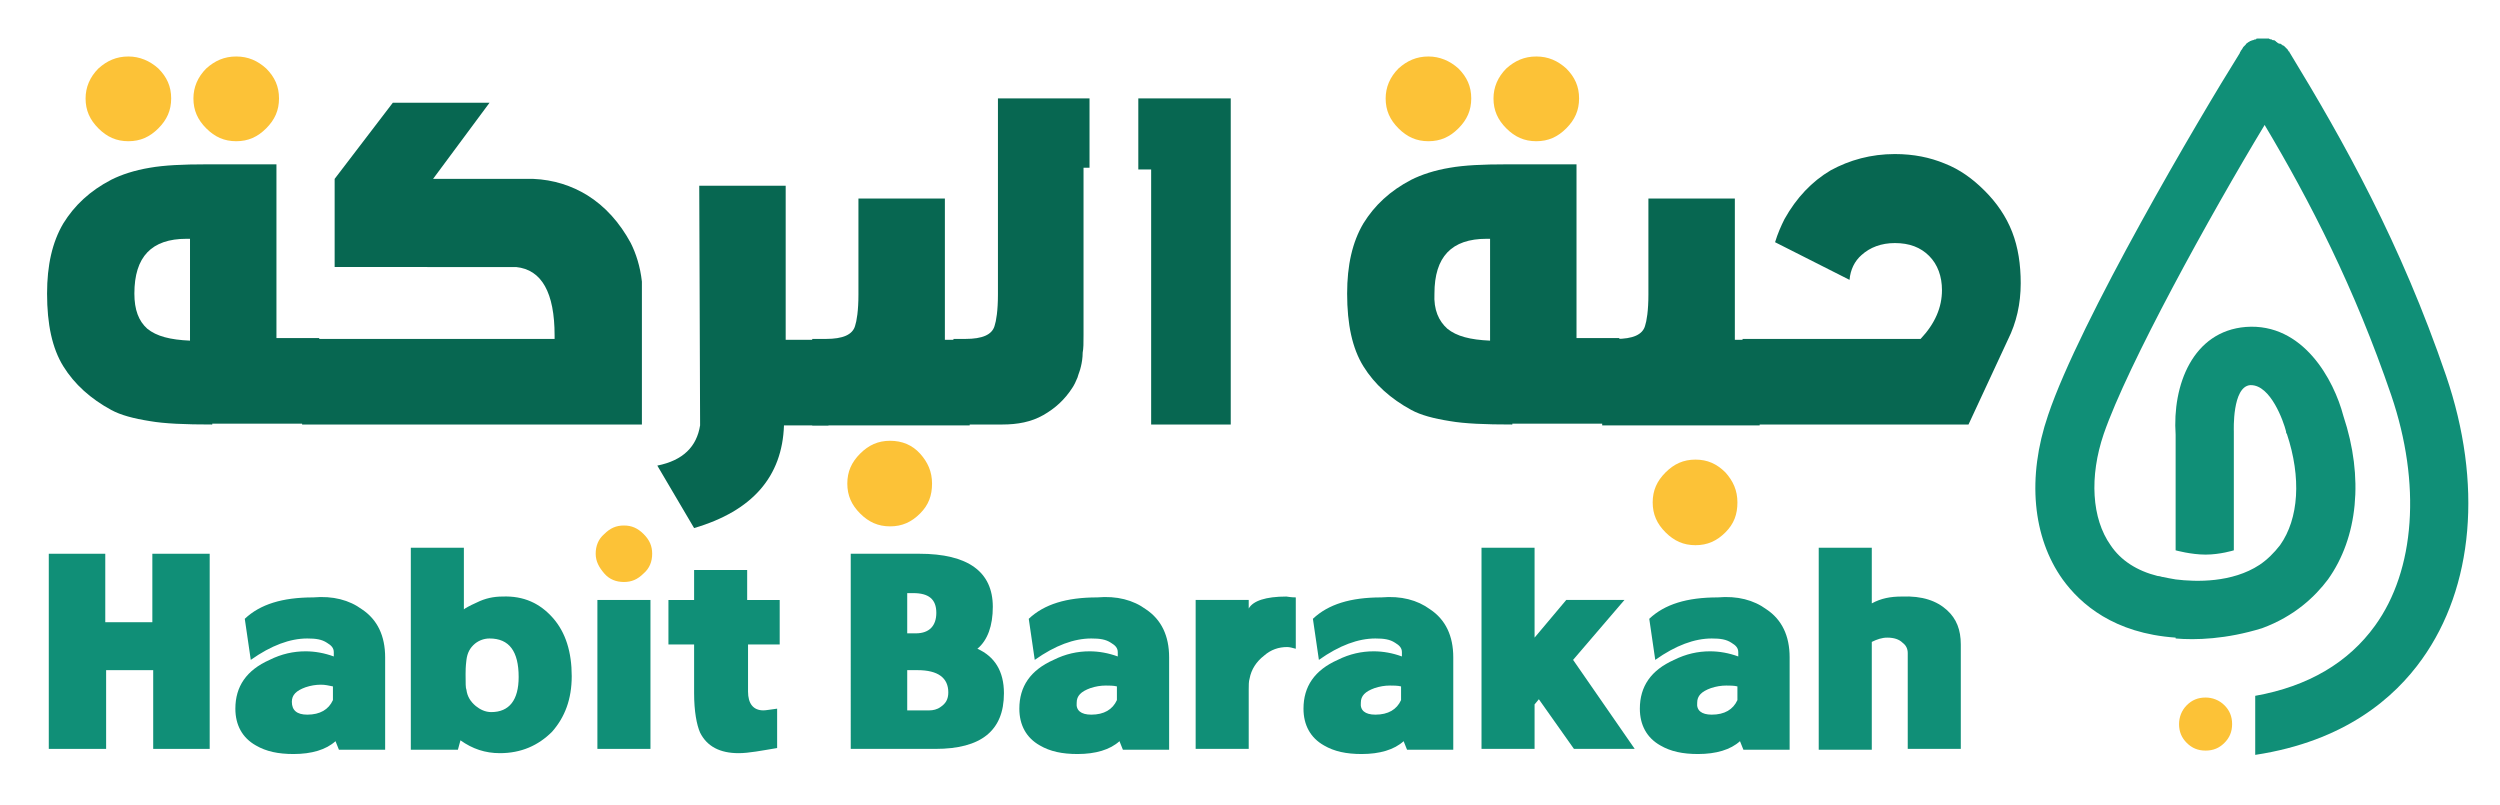
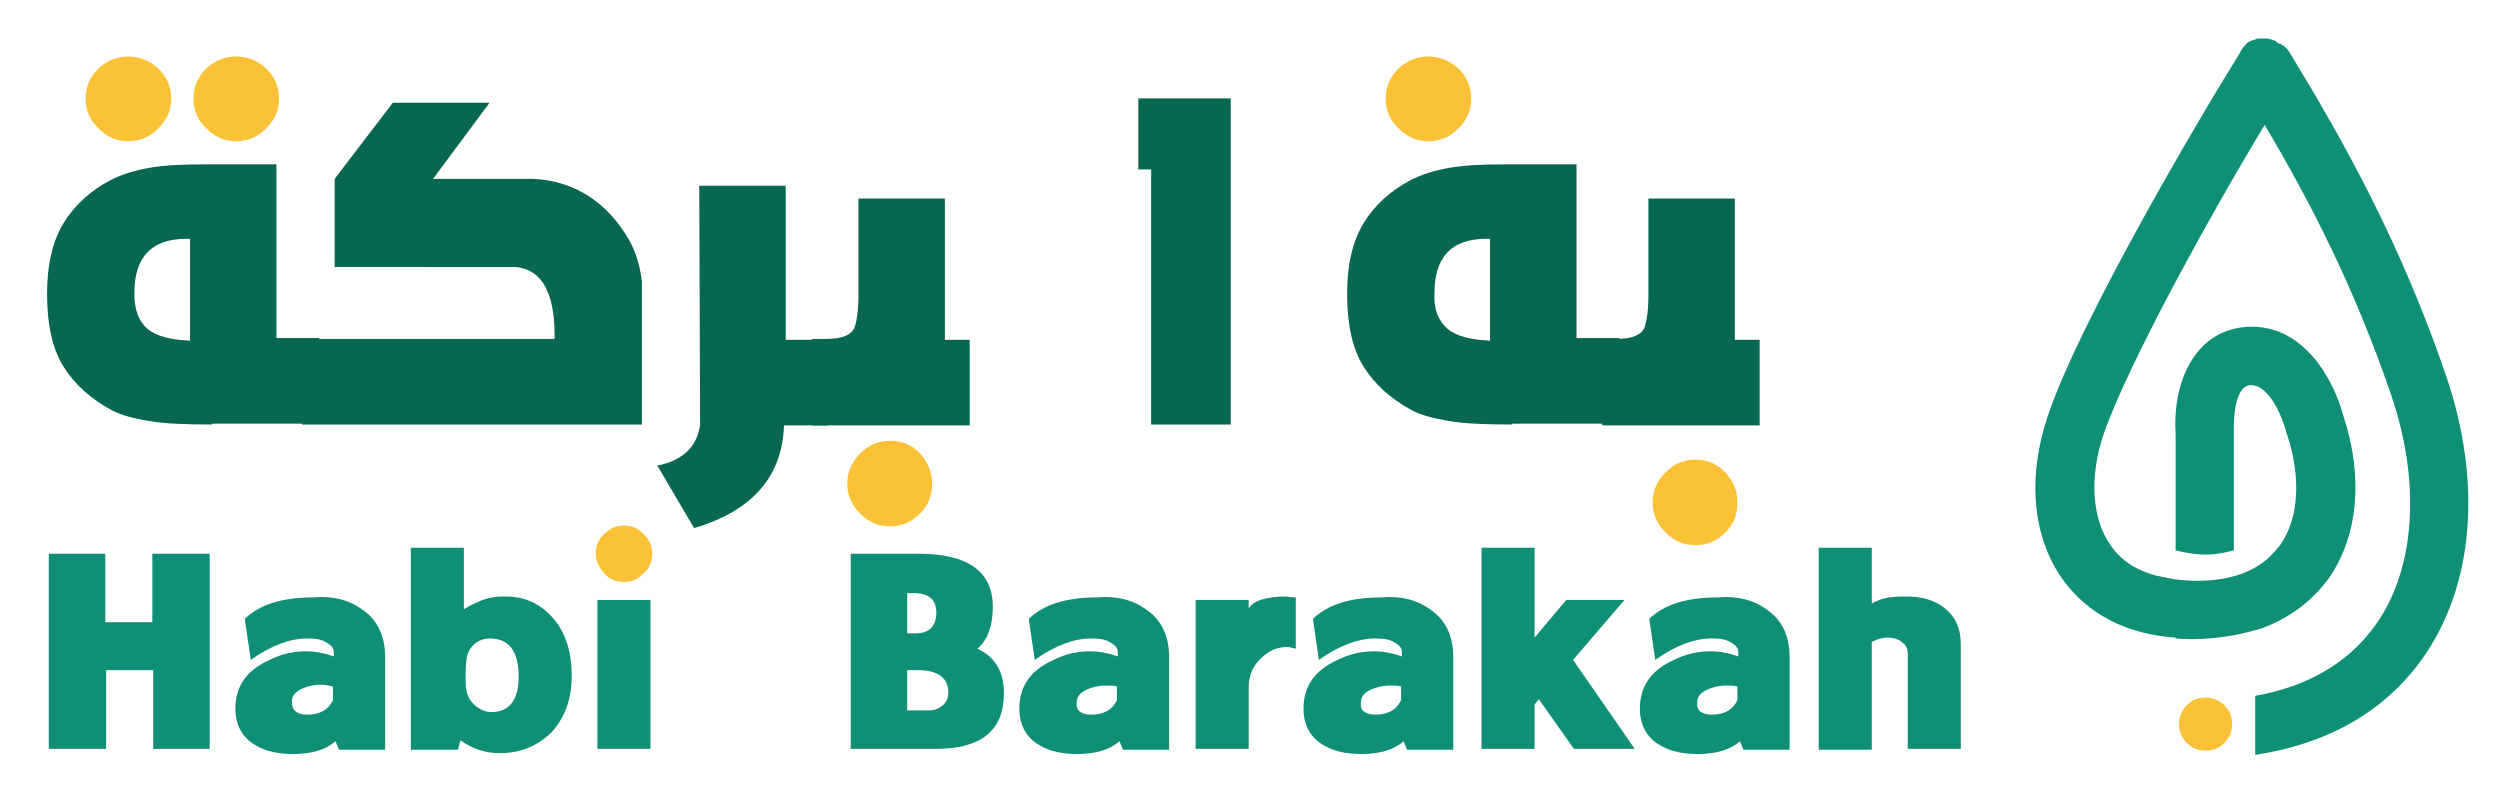
<svg xmlns="http://www.w3.org/2000/svg" version="1.1" id="Layer_1" x="0px" y="0px" viewBox="0 0 292.1 94" style="enable-background:new 0 0 292.1 94;" xml:space="preserve">
  <style type="text/css">
	.st0{fill:#108F77;}
	.st1{fill:#076751;}
	.st2{fill:#FCC237;}
</style>
  <g>
    <g>
      <path class="st0" d="M261.8,6C261.8,6,261.7,6.1,261.8,6c-0.1,0.1-0.1,0.2-0.1,0.2c-4.7,7.5-18.7,31.3-22.4,42.3    c-2.5,7.3-1.8,14.3,1.7,19.2c2.1,2.9,6,6.3,13.2,6.8c0,0,0,0,0,0.1c2.3,0.2,5.9,0.1,10.1-1.2c3.8-1.4,6.2-3.7,7.7-5.7    c3.5-4.9,4.2-11.9,1.8-19.1c-1.1-4.2-4.7-10.9-11.4-10.4c-6.2,0.5-8.6,6.8-8.2,12.6c0,0.9,0,6.1,0,13.5c0,0,1.8,0.5,3.5,0.5    c1.7,0,3.3-0.5,3.3-0.5c0-8,0-13.4,0-13.6c0-0.1,0-0.2,0-0.3c0-0.1-0.2-5.2,1.9-5.4c0,0,0.1,0,0.1,0c2.3,0,3.8,4.2,4.1,5.4    c0,0.1,0,0.2,0.1,0.3c1.7,5.1,1.4,9.9-0.8,13c-0.7,0.9-1.5,1.7-2.4,2.3v0c-3.2,2.1-7.4,2-9.8,1.7c0,0,0,0,0,0    c-0.6-0.1-1.1-0.2-1.6-0.3c-0.3-0.1-0.5-0.1-0.5-0.1v0c-2.4-0.6-4.3-1.8-5.5-3.6c-2.2-3.1-2.5-8-0.8-13    c2.8-8.1,12.4-25.5,18.8-36.1c5.3,8.9,10.5,19,14.8,31.6c3.5,10.3,2.8,20.4-1.9,26.9c-3.1,4.3-7.8,7.1-14,8.2v6.9    c10.5-1.6,16.3-6.7,19.5-11.2c6-8.4,7.1-20.5,2.8-33.1c-5.3-15.5-11.9-27.3-18.3-37.8c0,0,0-0.1-0.1-0.1c0-0.1-0.1-0.1-0.1-0.2    c0,0-0.1-0.1-0.1-0.1c0,0-0.1-0.1-0.1-0.1c0,0-0.1-0.1-0.1-0.1c0,0-0.1-0.1-0.1-0.1c0,0-0.1-0.1-0.2-0.1c0,0-0.1-0.1-0.1-0.1    c-0.1,0-0.1-0.1-0.2-0.1c0,0,0,0-0.1,0c0,0,0,0,0,0c-0.1,0-0.1-0.1-0.2-0.1c0,0-0.1-0.1-0.1-0.1c0,0-0.1,0-0.1-0.1    c-0.1,0-0.1-0.1-0.2-0.1c0,0-0.1,0-0.1,0c-0.1,0-0.2-0.1-0.2-0.1c0,0,0,0,0,0c-0.1,0-0.2,0-0.3-0.1c0,0,0,0,0,0    c-0.1,0-0.2,0-0.3,0c0,0,0,0,0,0c-0.1,0-0.2,0-0.3,0c0,0,0,0-0.1,0c-0.1,0-0.2,0-0.2,0c0,0-0.1,0-0.1,0c-0.1,0-0.2,0-0.2,0    c0,0-0.1,0-0.1,0c-0.1,0-0.2,0-0.2,0.1c0,0,0,0-0.1,0c-0.1,0-0.2,0.1-0.3,0.1c0,0,0,0,0,0c-0.1,0-0.2,0.1-0.3,0.1c0,0,0,0,0,0    c0,0,0,0,0,0c-0.1,0.1-0.2,0.1-0.3,0.2c0,0,0,0,0,0c-0.1,0.1-0.2,0.1-0.2,0.2c0,0,0,0,0,0c-0.1,0.1-0.1,0.1-0.2,0.2    c0,0,0,0-0.1,0.1C261.9,5.9,261.8,5.9,261.8,6z" />
    </g>
  </g>
  <g>
    <g>
      <path class="st1" d="M24.8,49.6c-3.2,0-5.6-0.1-7.3-0.4c-1.9-0.3-3.4-0.7-4.5-1.3c-2.4-1.3-4.3-3-5.6-5.1    c-1.3-2.1-1.9-4.9-1.9-8.5c0-3.3,0.6-6,1.9-8.2c1.3-2.1,3.1-3.8,5.6-5.1c1.2-0.6,2.7-1.1,4.5-1.4c1.7-0.3,3.9-0.4,6.6-0.4h8.2    v20.3h5v10H24.8z M17.2,38.4c1.1,0.9,2.7,1.3,5,1.4V27.9h-0.4c-4.1,0-6.1,2.1-6.1,6.4C15.7,36.2,16.2,37.5,17.2,38.4z" />
      <path class="st1" d="M39.1,31.2V20.9l6.8-8.9h11.3l-6.6,8.9h10.8c0.5,0,0.8,0,0.9,0c2.4,0.1,4.5,0.8,6.3,1.9    c2.1,1.3,3.8,3.2,5.1,5.6c0.6,1.2,1.1,2.7,1.3,4.5v16.7H35.3v-10h29.5v-0.4c0-5-1.5-7.7-4.5-8l-0.9,0H39.1z" />
      <path class="st1" d="M76.8,54.4c3-0.6,4.6-2.2,5-4.7l-0.1-28l10.1,0v18h5v10h-5.2c-0.2,6-3.7,10-10.5,12L76.8,54.4z" />
      <path class="st1" d="M94.9,49.6v-10h1.6c2,0,3.1-0.5,3.4-1.5c0.2-0.6,0.4-1.8,0.4-3.7V23.2h10.1v16.5h2.9v10H94.9z" />
-       <path class="st1" d="M126.6,19.6v19.5c0,1,0,1.6-0.1,2.1c0,0.6-0.1,1.2-0.2,1.6c-0.1,0.5-0.3,0.9-0.4,1.3    c-0.2,0.5-0.4,0.9-0.6,1.2c-0.9,1.4-2,2.4-3.4,3.2c-1.4,0.8-3,1.1-4.8,1.1h-5.7v-10h1.4c2,0,3.1-0.5,3.4-1.5    c0.2-0.6,0.4-1.8,0.4-3.7V11.5h10.7v8.1H126.6z" />
      <path class="st1" d="M134.5,49.6V19.8H133v-8.3h10.8v38.1H134.5z" />
      <path class="st1" d="M176.7,49.6c-3.2,0-5.6-0.1-7.3-0.4c-1.9-0.3-3.4-0.7-4.5-1.3c-2.4-1.3-4.3-3-5.6-5.1    c-1.3-2.1-1.9-4.9-1.9-8.5c0-3.3,0.6-6,1.9-8.2c1.3-2.1,3.1-3.8,5.6-5.1c1.2-0.6,2.7-1.1,4.5-1.4c1.7-0.3,3.9-0.4,6.6-0.4h8.2    v20.3h5v10H176.7z M169.1,38.4c1.1,0.9,2.7,1.3,5,1.4V27.9h-0.4c-4.1,0-6.1,2.1-6.1,6.4C167.5,36.2,168.1,37.5,169.1,38.4z" />
      <path class="st1" d="M187.2,49.6v-10h1.6c2,0,3.1-0.5,3.4-1.5c0.2-0.6,0.4-1.8,0.4-3.7V23.2h10.1v16.5h2.9v10H187.2z" />
-       <path class="st1" d="M234.6,39.7l-4.6,9.9h-26.4v-10l20.8,0c1.7-1.8,2.5-3.7,2.5-5.7c0-1.6-0.5-3-1.5-4c-1-1-2.3-1.5-4-1.5    c-1.6,0-2.9,0.5-3.9,1.4c-0.8,0.7-1.3,1.7-1.4,2.9l-8.7-4.4c0.3-1,0.7-1.9,1.1-2.7c1.4-2.5,3.2-4.4,5.4-5.7    c2.2-1.2,4.7-1.9,7.5-1.9c2.2,0,4.1,0.4,5.8,1.1c1.8,0.7,3.3,1.8,4.7,3.2c1.4,1.4,2.5,3,3.2,4.8c0.7,1.8,1,3.8,1,6    C236.1,35.5,235.6,37.7,234.6,39.7L234.6,39.7z" />
    </g>
    <path class="st2" d="M104,51.5c-1.4,0-2.5,0.5-3.5,1.5c-1,1-1.5,2.1-1.5,3.5s0.5,2.5,1.5,3.5c1,1,2.1,1.5,3.5,1.5   c1.4,0,2.5-0.5,3.5-1.5c1-1,1.4-2.1,1.4-3.5c0-1.4-0.5-2.5-1.4-3.5C106.6,52,105.4,51.5,104,51.5z" />
    <path class="st2" d="M198.1,53.7c-1.4,0-2.5,0.5-3.5,1.5c-1,1-1.5,2.1-1.5,3.5s0.5,2.5,1.5,3.5c1,1,2.1,1.5,3.5,1.5   c1.4,0,2.5-0.5,3.5-1.5c1-1,1.4-2.1,1.4-3.5c0-1.4-0.5-2.5-1.4-3.5C200.6,54.2,199.5,53.7,198.1,53.7z" />
    <path class="st2" d="M166.9,6.6c-1.4,0-2.5,0.5-3.5,1.4c-1,1-1.5,2.2-1.5,3.5c0,1.4,0.5,2.5,1.5,3.5c1,1,2.1,1.5,3.5,1.5   c1.4,0,2.5-0.5,3.5-1.5c1-1,1.5-2.1,1.5-3.5c0-1.4-0.5-2.5-1.5-3.5C169.4,7.1,168.2,6.6,166.9,6.6z" />
-     <path class="st2" d="M179.5,6.6c-1.4,0-2.5,0.5-3.5,1.4c-1,1-1.5,2.2-1.5,3.5c0,1.4,0.5,2.5,1.5,3.5c1,1,2.1,1.5,3.5,1.5   S182,16,183,15c1-1,1.5-2.1,1.5-3.5c0-1.4-0.5-2.5-1.5-3.5C182,7.1,180.9,6.6,179.5,6.6z" />
    <path class="st2" d="M15,6.6c-1.4,0-2.5,0.5-3.5,1.4c-1,1-1.5,2.2-1.5,3.5c0,1.4,0.5,2.5,1.5,3.5c1,1,2.1,1.5,3.5,1.5   c1.4,0,2.5-0.5,3.5-1.5c1-1,1.5-2.1,1.5-3.5c0-1.4-0.5-2.5-1.5-3.5C17.5,7.1,16.3,6.6,15,6.6z" />
    <path class="st2" d="M27.6,6.6c-1.4,0-2.5,0.5-3.5,1.4c-1,1-1.5,2.2-1.5,3.5c0,1.4,0.5,2.5,1.5,3.5c1,1,2.1,1.5,3.5,1.5   s2.5-0.5,3.5-1.5c1-1,1.5-2.1,1.5-3.5c0-1.4-0.5-2.5-1.5-3.5C30.1,7.1,29,6.6,27.6,6.6z" />
  </g>
  <g>
    <g>
      <path class="st0" d="M24.5,64.7v22.8h-6.6v-9.2h-5.5v9.2H5.7V64.7h6.6v8h5.5v-8H24.5z" />
      <path class="st0" d="M42.3,71.2c1.8,1.2,2.7,3.1,2.7,5.6v10.8h-5.4l-0.4-1c-1.1,1-2.8,1.5-4.9,1.5c-1.8,0-3.2-0.3-4.4-1    c-1.6-0.9-2.4-2.4-2.4-4.3c0-2.6,1.3-4.5,4-5.7c1.4-0.7,2.8-1,4.2-1c1.1,0,2.2,0.2,3.3,0.6v-0.5c0-0.5-0.3-0.8-0.8-1.1    c-0.6-0.4-1.3-0.5-2.3-0.5c-2,0-4.2,0.8-6.6,2.5l-0.7-4.8c1.8-1.7,4.4-2.5,8-2.5C38.9,69.6,40.8,70.1,42.3,71.2z M35.9,83.5    c1.5,0,2.5-0.6,3-1.7v-1.6C38.4,80.1,38,80,37.5,80c-0.6,0-1.2,0.1-1.8,0.3c-1.1,0.4-1.6,0.9-1.6,1.7C34.1,83,34.7,83.5,35.9,83.5    z" />
      <path class="st0" d="M64.6,72.2c1.5,1.7,2.2,4,2.2,6.8c0,2.7-0.8,4.8-2.3,6.5c-1.6,1.6-3.6,2.5-6.1,2.5c-1.7,0-3.2-0.5-4.6-1.5    l-0.3,1.1H48V64h6.2v7.2c0.1-0.1,0.6-0.4,1.5-0.8c1-0.5,2-0.7,3-0.7C61.2,69.6,63.1,70.5,64.6,72.2z M60.6,79.1    c0-3-1.1-4.5-3.4-4.5c-0.6,0-1.2,0.2-1.7,0.6c-0.6,0.5-0.9,1.1-1,1.9c-0.1,0.8-0.1,1.3-0.1,1.6v0.2c0,0.9,0,1.5,0.1,1.7    c0.1,0.8,0.5,1.4,1.1,1.9c0.5,0.4,1.1,0.7,1.8,0.7C59.5,83.2,60.6,81.8,60.6,79.1z" />
      <path class="st0" d="M69.8,87.5V70.1H76v17.4H69.8z" />
-       <path class="st0" d="M87.4,75.3v5.5c0,1.4,0.6,2.2,1.8,2.2c0.3,0,0.8-0.1,1.6-0.2v4.6C89,87.7,87.5,88,86.3,88    c-2.2,0-3.7-0.8-4.5-2.4c-0.4-0.9-0.7-2.5-0.7-4.6v-5.7h-3v-5.2h3v-3.5h6.2v3.5h3.8v5.2H87.4z" />
      <path class="st0" d="M117.3,81c0,4.4-2.7,6.5-8,6.5h-9.9V64.7h8c5.7,0,8.6,2.1,8.6,6.2c0,2.2-0.6,3.9-1.8,4.9    C116.2,76.7,117.3,78.4,117.3,81z M106.7,69.3H106v4.7l1,0c1.6,0,2.4-0.9,2.4-2.4C109.4,70,108.5,69.3,106.7,69.3z M108.6,83    c0.4,0,0.9-0.1,1.3-0.4c0.6-0.4,0.9-0.9,0.9-1.7c0-1.7-1.2-2.6-3.6-2.6H106V83H108.6z" />
      <path class="st0" d="M133.9,71.2c1.8,1.2,2.7,3.1,2.7,5.6v10.8h-5.4l-0.4-1c-1.1,1-2.8,1.5-4.9,1.5c-1.8,0-3.2-0.3-4.4-1    c-1.6-0.9-2.4-2.4-2.4-4.3c0-2.6,1.3-4.5,4-5.7c1.4-0.7,2.8-1,4.2-1c1.1,0,2.2,0.2,3.3,0.6v-0.5c0-0.5-0.3-0.8-0.8-1.1    c-0.6-0.4-1.3-0.5-2.3-0.5c-2,0-4.2,0.8-6.6,2.5l-0.7-4.8c1.8-1.7,4.4-2.5,8-2.5C130.5,69.6,132.4,70.1,133.9,71.2z M127.5,83.5    c1.5,0,2.5-0.6,3-1.7v-1.6c-0.4-0.1-0.9-0.1-1.3-0.1c-0.6,0-1.2,0.1-1.8,0.3c-1.1,0.4-1.6,0.9-1.6,1.7    C125.7,83,126.3,83.5,127.5,83.5z" />
      <path class="st0" d="M151.4,69.8v6c-0.4-0.1-0.7-0.2-1-0.2c-1,0-1.9,0.3-2.7,1c-0.9,0.7-1.5,1.6-1.7,2.7c-0.1,0.3-0.1,0.8-0.1,1.3    v6.9h-6.2V70.1h6.2v1c0.5-0.9,2-1.4,4.4-1.4C150.4,69.7,150.8,69.8,151.4,69.8z" />
      <path class="st0" d="M167.1,71.2c1.8,1.2,2.7,3.1,2.7,5.6v10.8h-5.4l-0.4-1c-1.1,1-2.8,1.5-4.9,1.5c-1.8,0-3.2-0.3-4.4-1    c-1.6-0.9-2.4-2.4-2.4-4.3c0-2.6,1.3-4.5,4-5.7c1.4-0.7,2.8-1,4.2-1c1.1,0,2.2,0.2,3.3,0.6v-0.5c0-0.5-0.3-0.8-0.8-1.1    c-0.6-0.4-1.3-0.5-2.3-0.5c-2,0-4.2,0.8-6.6,2.5l-0.7-4.8c1.8-1.7,4.4-2.5,8-2.5C163.7,69.6,165.6,70.1,167.1,71.2z M160.7,83.5    c1.5,0,2.5-0.6,3-1.7v-1.6c-0.4-0.1-0.9-0.1-1.3-0.1c-0.6,0-1.2,0.1-1.8,0.3c-1.1,0.4-1.6,0.9-1.6,1.7    C158.9,83,159.5,83.5,160.7,83.5z" />
      <path class="st0" d="M179.8,81.7l-0.5,0.6v5.2h-6.2V64h6.2v10.5l3.7-4.4h6.8l-6,7l7.2,10.4h-7.1L179.8,81.7z" />
      <path class="st0" d="M206.4,71.2c1.8,1.2,2.7,3.1,2.7,5.6v10.8h-5.4l-0.4-1c-1.1,1-2.8,1.5-4.9,1.5c-1.8,0-3.2-0.3-4.4-1    c-1.6-0.9-2.4-2.4-2.4-4.3c0-2.6,1.3-4.5,4-5.7c1.4-0.7,2.8-1,4.2-1c1.1,0,2.2,0.2,3.3,0.6v-0.5c0-0.5-0.3-0.8-0.8-1.1    c-0.6-0.4-1.3-0.5-2.3-0.5c-2,0-4.2,0.8-6.6,2.5l-0.7-4.8c1.8-1.7,4.4-2.5,8-2.5C203,69.6,204.9,70.1,206.4,71.2z M200,83.5    c1.5,0,2.5-0.6,3-1.7v-1.6c-0.4-0.1-0.9-0.1-1.3-0.1c-0.6,0-1.2,0.1-1.8,0.3c-1.1,0.4-1.6,0.9-1.6,1.7    C198.2,83,198.8,83.5,200,83.5z" />
      <path class="st0" d="M227.5,71.3c1.1,1,1.6,2.3,1.6,4v12.2h-6.2V76.3c0-0.5-0.2-0.9-0.6-1.2c-0.4-0.4-1-0.6-1.8-0.6    c-0.6,0-1.2,0.2-1.8,0.5v12.6h-6.2V64h6.2v6.5c1.1-0.6,2.2-0.8,3.5-0.8C224.6,69.6,226.3,70.2,227.5,71.3z" />
    </g>
    <path class="st2" d="M75.2,62.4c0.7,0.7,1,1.4,1,2.3c0,0.9-0.3,1.7-1,2.3c-0.7,0.7-1.4,1-2.3,1c-0.9,0-1.7-0.3-2.3-1   c-0.6-0.7-1-1.4-1-2.3c0-0.9,0.3-1.7,1-2.3c0.7-0.7,1.4-1,2.3-1C73.8,61.4,74.5,61.7,75.2,62.4z" />
  </g>
  <path class="st2" d="M257.7,81.5c-0.9,0-1.6,0.3-2.2,0.9c-0.6,0.6-0.9,1.4-0.9,2.2c0,0.9,0.3,1.6,0.9,2.2c0.6,0.6,1.3,0.9,2.2,0.9  s1.6-0.3,2.2-0.9c0.6-0.6,0.9-1.3,0.9-2.2c0-0.9-0.3-1.6-0.9-2.2C259.3,81.8,258.5,81.5,257.7,81.5z" />
  <g>
</g>
  <g>
</g>
  <g>
</g>
  <g>
</g>
  <g>
</g>
  <g>
</g>
</svg>